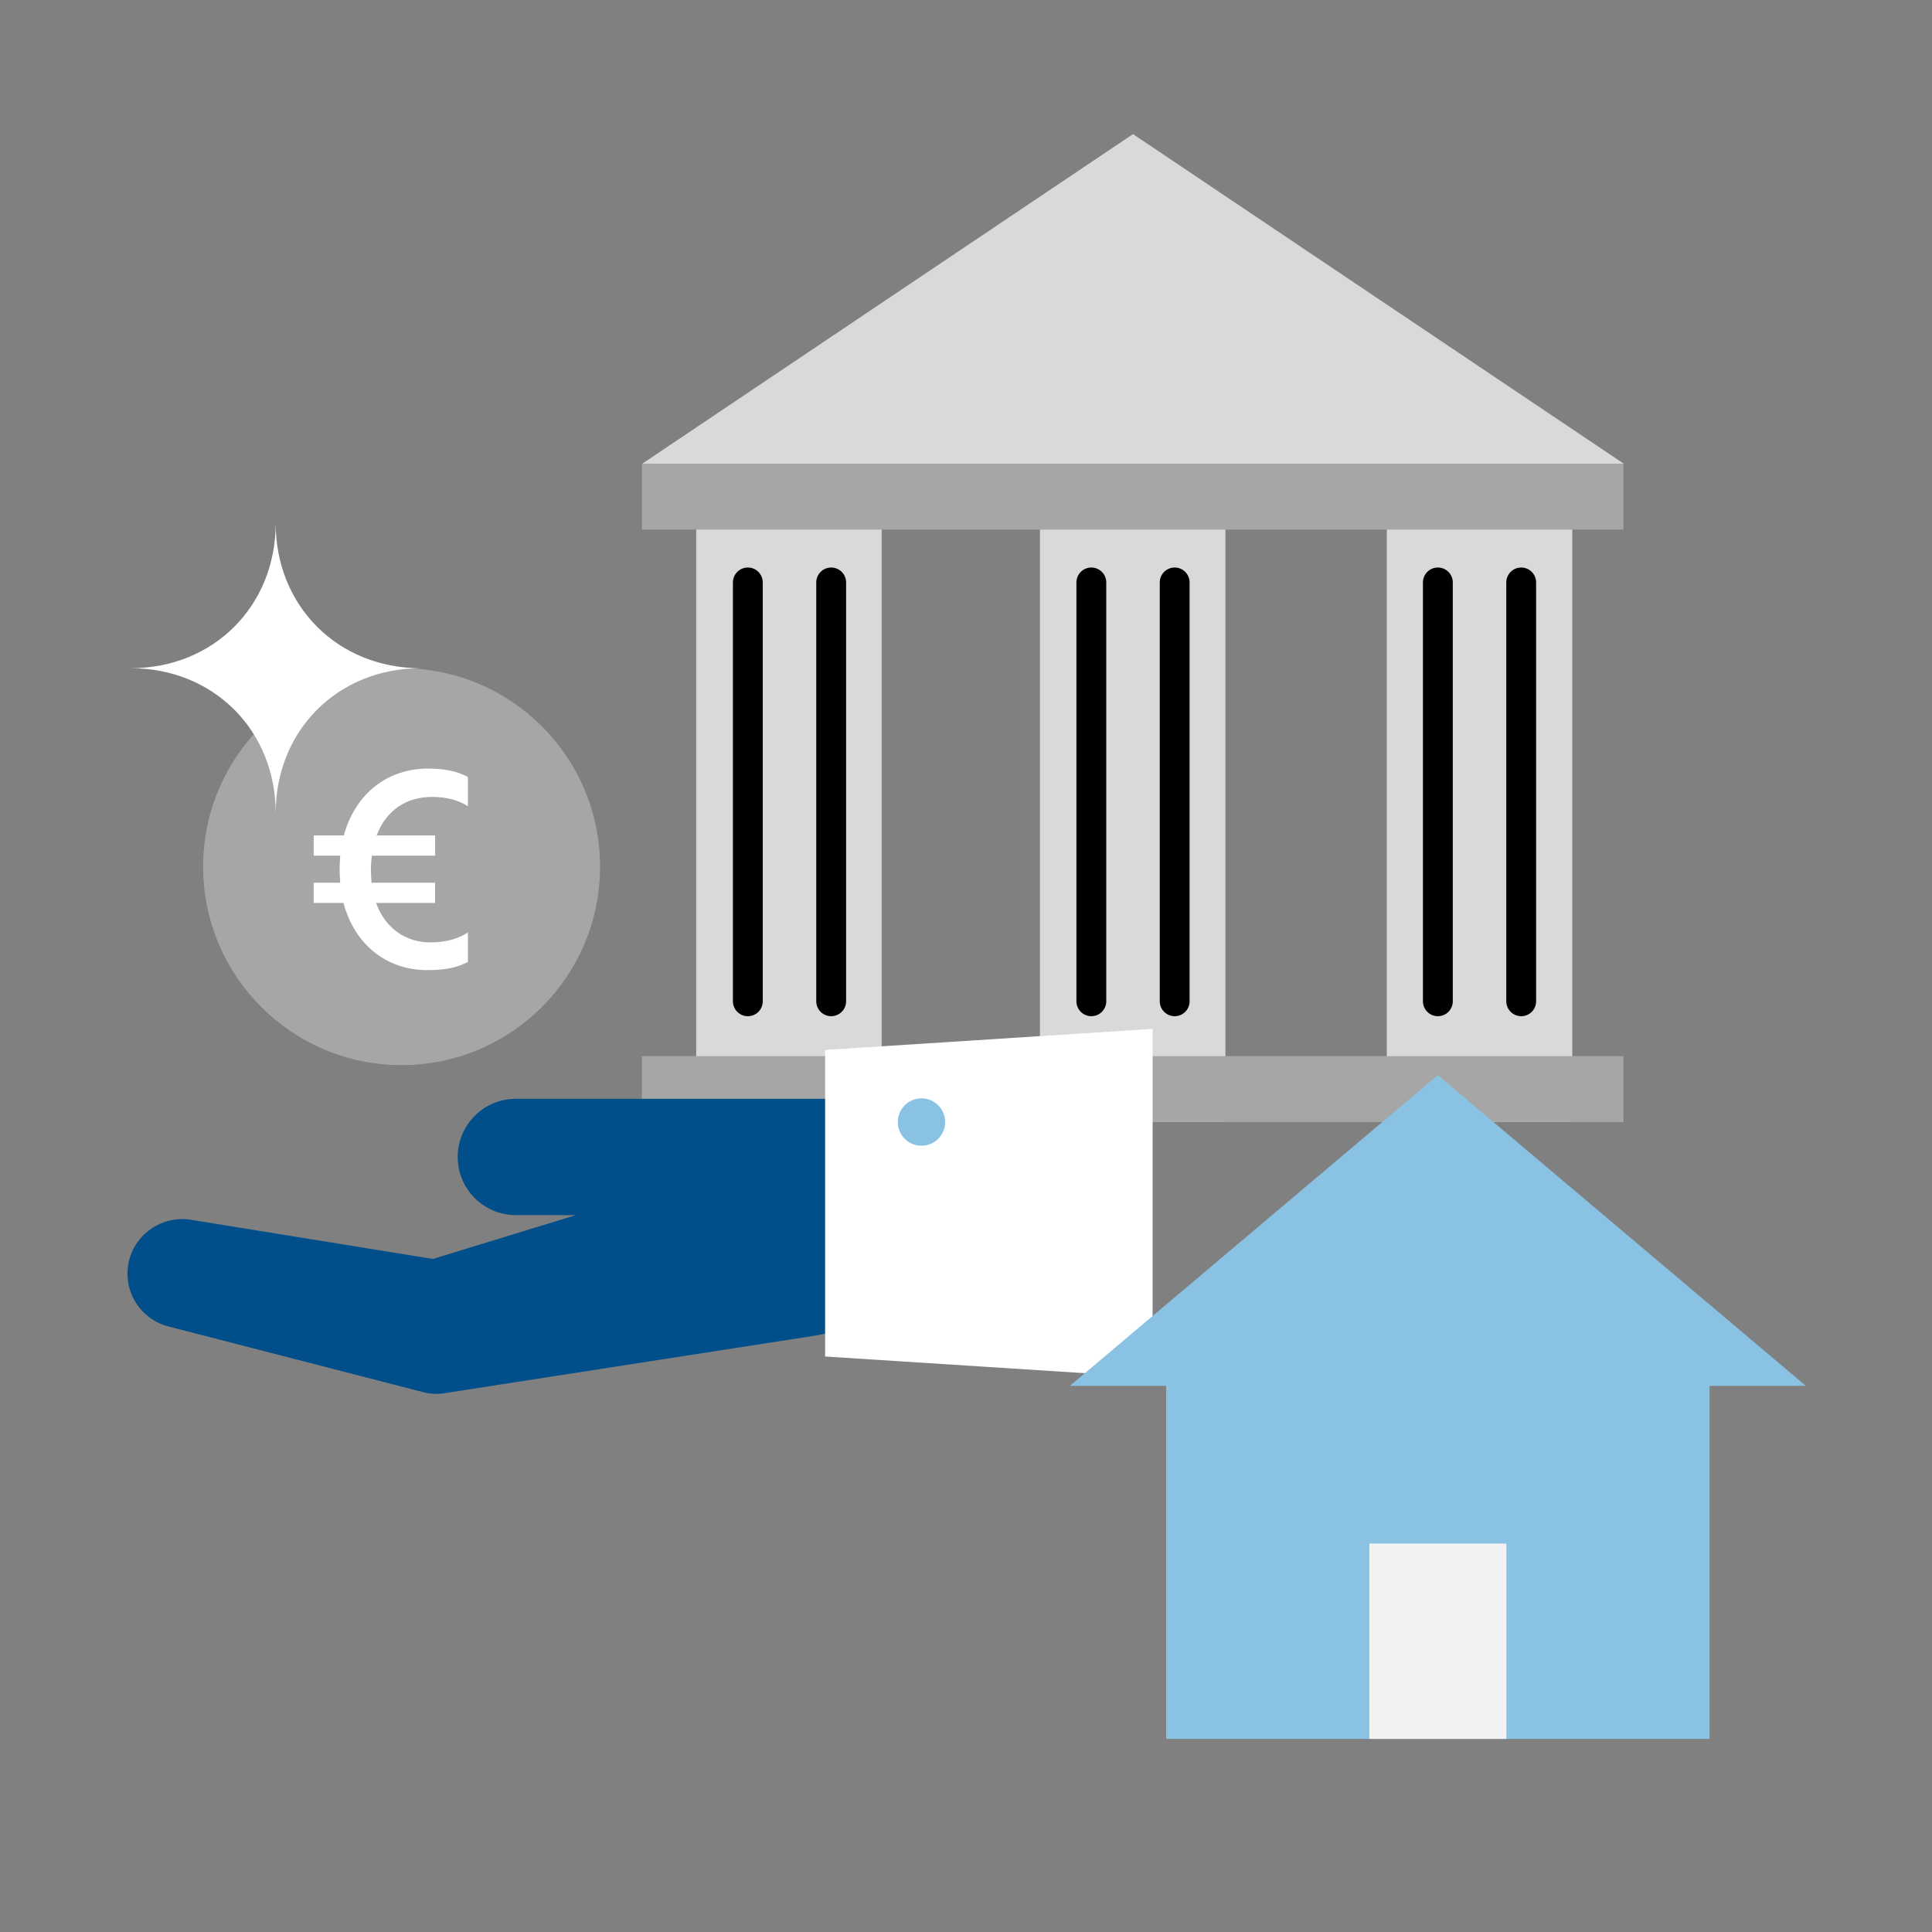
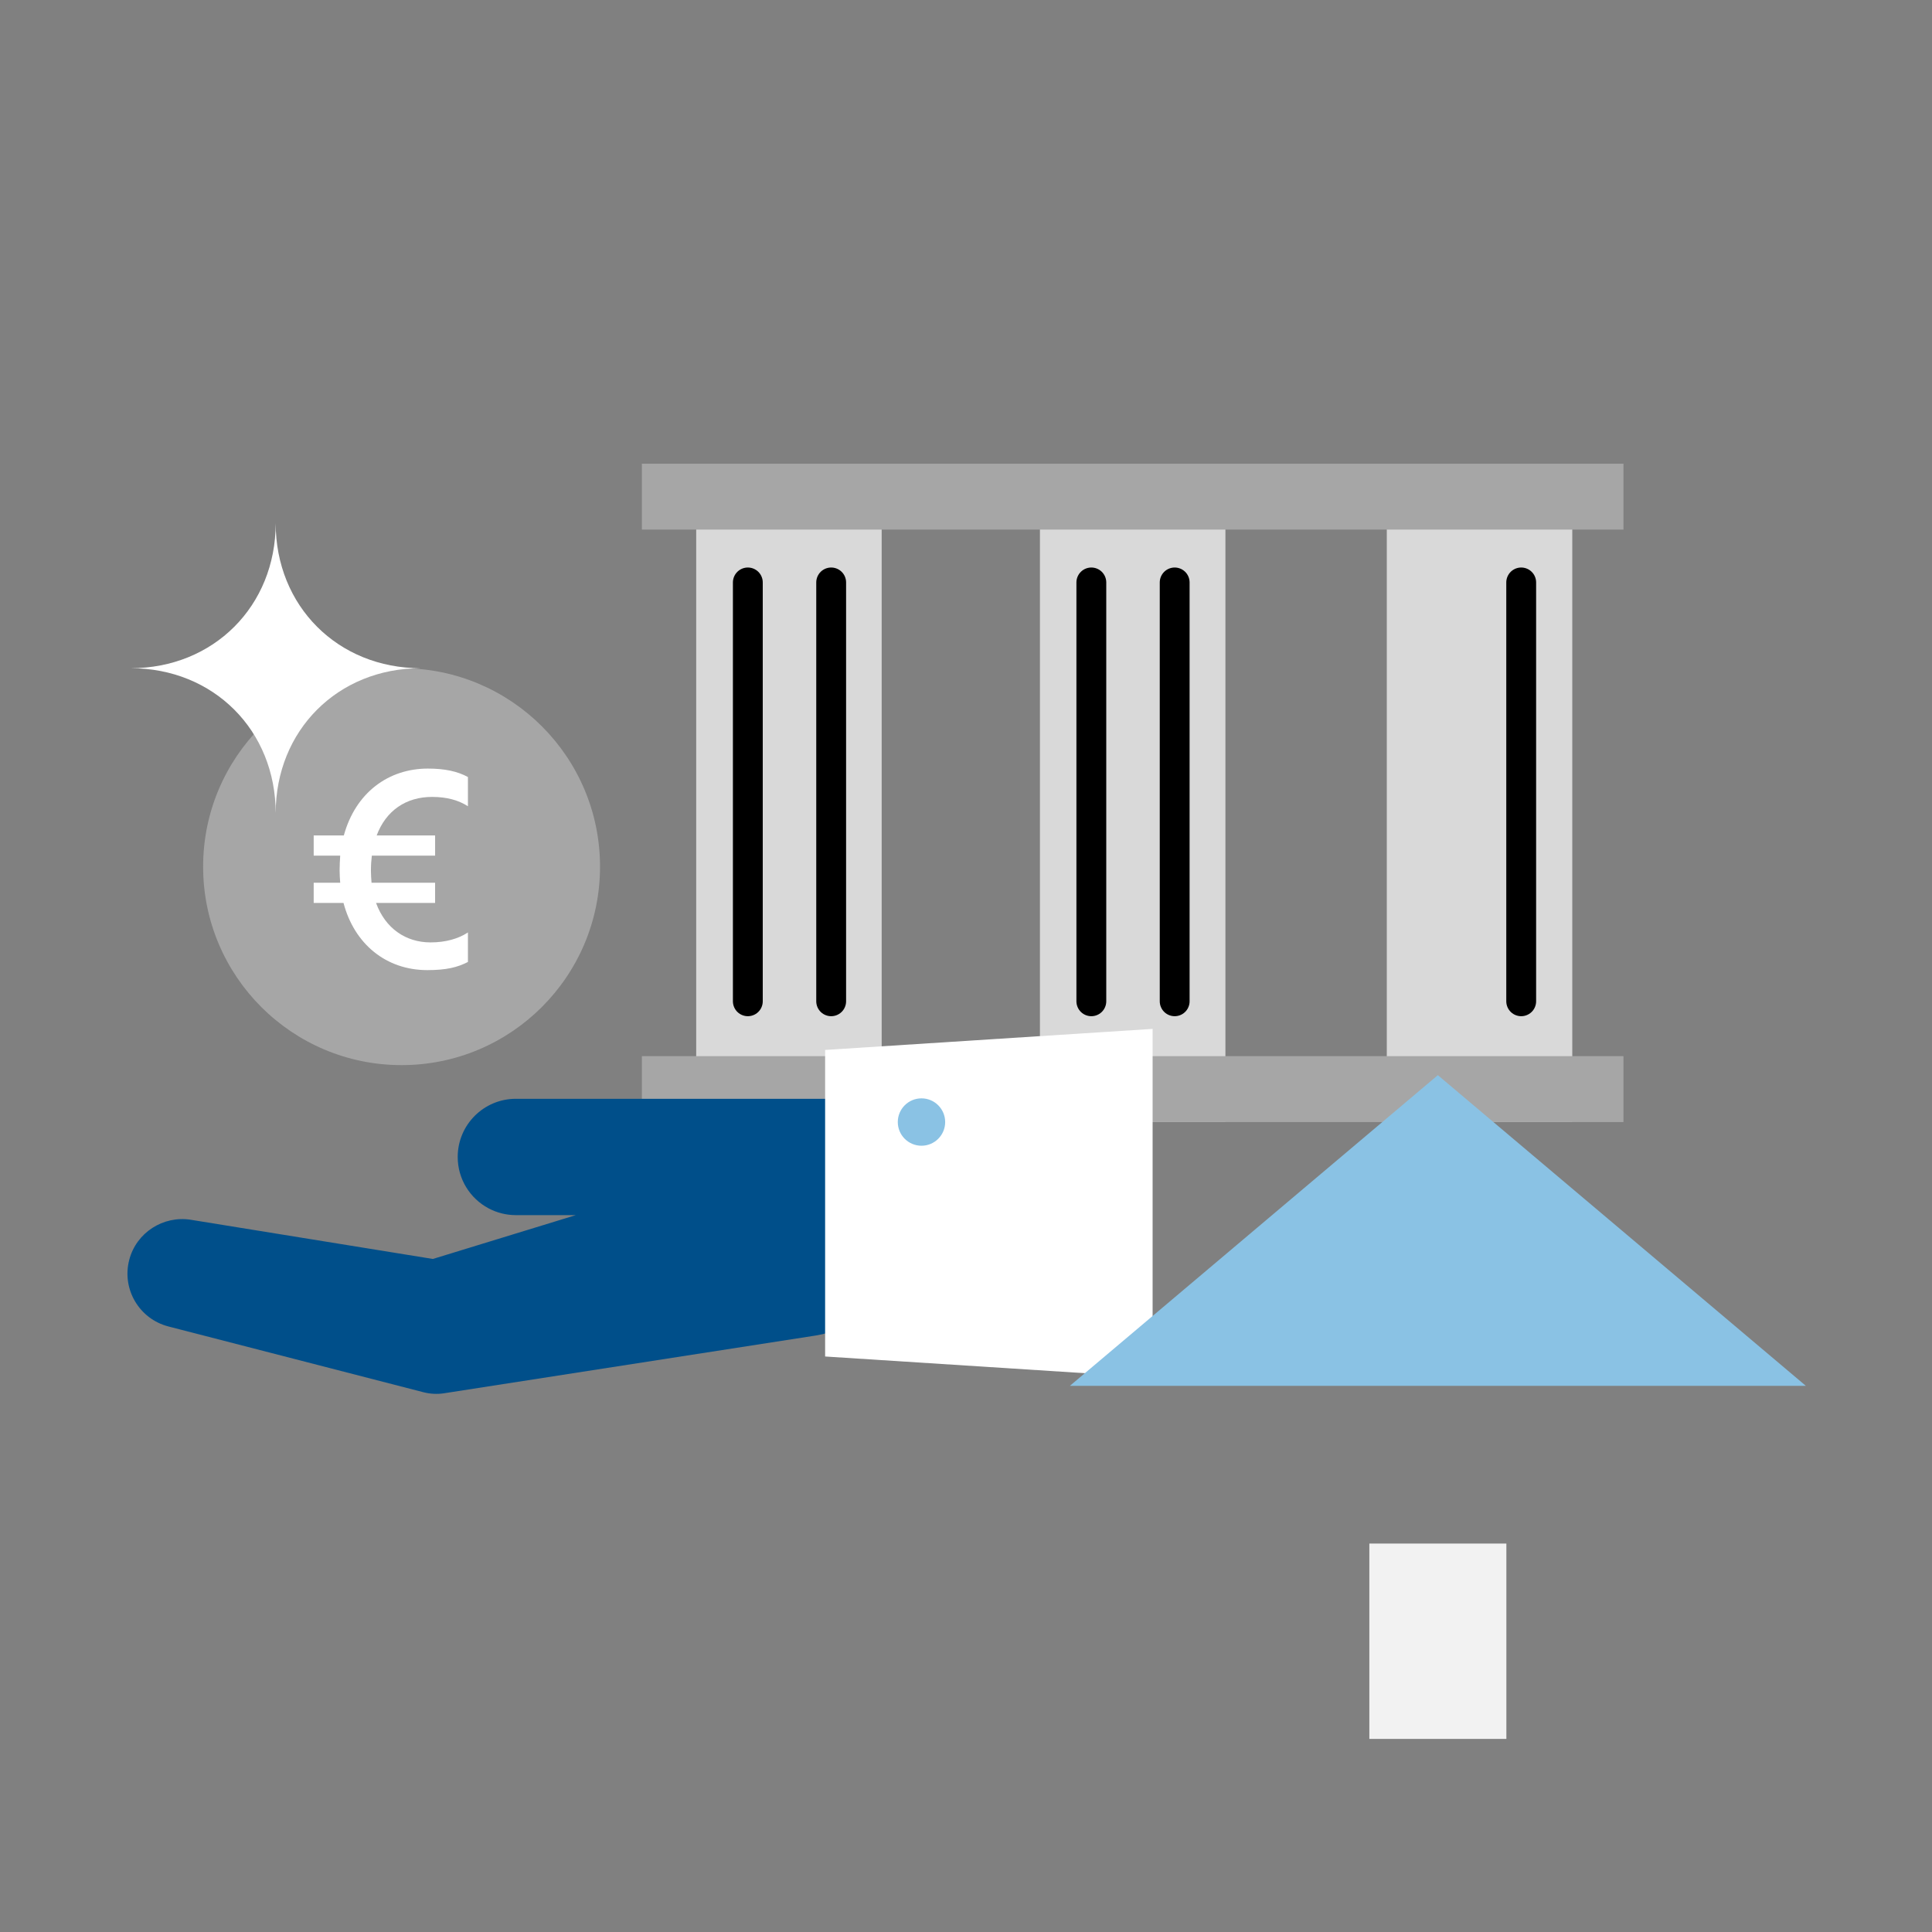
<svg xmlns="http://www.w3.org/2000/svg" id="Icon" width="367" height="367" viewBox="0 0 367 367">
  <rect x="0" y="0" width="367" height="367" fill="#808080" stroke="none" />
  <defs>
    <style>.cls-1,.cls-2{fill:none;}.cls-3{fill:#f2f2f2;}.cls-4{fill:#004f8a;}.cls-5{fill:#fff;}.cls-6{fill:#8ac2e4;}.cls-7{fill:#a6a6a6;}.cls-8{fill:#d9d9d9;}.cls-2{stroke:#000;stroke-linecap:round;stroke-linejoin:round;stroke-width:5.669px;}</style>
  </defs>
  <g>
    <rect class="cls-8" x="132.25" y="97.04" width="35.232" height="116.102" />
    <rect class="cls-8" x="197.545" y="97.04" width="35.233" height="116.102" />
    <rect class="cls-8" x="263.434" y="97.04" width="35.232" height="116.102" />
-     <polygon class="cls-8" points="122.007 88.081 215.225 25.473 308.443 88.081 122.007 88.081" />
    <rect class="cls-7" x="121.933" y="88.081" width="186.457" height="12.52" />
    <rect class="cls-7" x="121.933" y="200.622" width="186.457" height="12.52" />
    <g>
      <line class="cls-2" x1="142.057" y1="110.639" x2="142.057" y2="190.201" />
      <line class="cls-2" x1="157.888" y1="110.639" x2="157.888" y2="190.201" />
    </g>
    <g>
      <line class="cls-2" x1="207.309" y1="110.639" x2="207.309" y2="190.201" />
      <line class="cls-2" x1="223.14" y1="110.639" x2="223.14" y2="190.201" />
    </g>
    <g>
-       <line class="cls-2" x1="273.134" y1="110.639" x2="273.134" y2="190.201" />
      <line class="cls-2" x1="288.965" y1="110.639" x2="288.965" y2="190.201" />
    </g>
  </g>
  <rect class="cls-1" width="367" height="367" />
  <g>
    <g>
      <path class="cls-7" d="M38.586,164.613c.01-20.819,16.894-37.688,37.715-37.68,20.818,.01,37.689,16.894,37.68,37.713-.01,20.82-16.894,37.691-37.713,37.682-20.82-.01-37.691-16.895-37.682-37.715Z" />
      <path class="cls-5" d="M88.888,153.154c-1.773-1.145-4.006-1.774-6.809-1.774-4.922,0-8.756,2.575-10.529,7.324h11.102v3.834h-12.018c-.113,.915-.172,1.831-.172,2.861,0,.801,.059,1.545,.115,2.288h12.074v3.834h-11.217c1.775,4.864,5.666,7.496,10.357,7.496,2.861,0,5.264-.687,7.096-1.889v5.607c-2.002,1.03-4.119,1.546-7.725,1.546-7.781,0-13.848-4.922-15.908-12.761h-5.664v-3.834h5.035c-.057-.743-.113-1.545-.113-2.346,0-.973,.057-1.889,.113-2.804h-5.035v-3.834h5.723c2.23-8.125,8.469-12.703,15.965-12.703,3.203,0,5.607,.516,7.609,1.603v5.551Z" />
    </g>
    <path class="cls-5" d="M52.369,154.474c0-15.737-11.803-27.541-27.541-27.541,15.738,0,27.541-11.803,27.541-27.541,0,15.737,11.803,27.541,27.541,27.541-15.738,0-27.541,11.803-27.541,27.541Z" />
    <g>
      <g>
        <g>
          <path class="cls-8" d="M35.814,231.638c-.136-.021-.294-.047-.46-.073,.141,.022,.294,.047,.46,.073Z" />
          <path class="cls-8" d="M36.236,231.705c-.018-.003-.032-.005-.049-.008,.031,.005,.049,.008,.049,.008Z" />
          <path class="cls-8" d="M35.353,231.565s-.008-.001-.012-.002c.004,0,.008,.001,.012,.002Z" />
          <path class="cls-8" d="M35.973,231.663c-.052-.008-.109-.017-.159-.025,.058,.009,.11,.018,.159,.025Z" />
          <path class="cls-8" d="M35.341,231.563c-.151-.024-.308-.049-.46-.073,.137,.022,.288,.046,.46,.073Z" />
          <path class="cls-8" d="M36.187,231.697c-.045-.007-.119-.019-.214-.034,.071,.011,.139,.022,.214,.034Z" />
          <path class="cls-8" d="M33.932,231.339c-.014-.002-.015-.002,0,0h0Z" />
          <path class="cls-4" d="M169.151,231.017c-.792-2.583-2.135-4.839-3.842-6.712v-15.579h-24.127v.002s-43.186-.002-43.186-.002c-6.106-.002-11.05,4.95-11.05,11.047,0,4.225,2.365,7.893,5.846,9.753,1.552,.828,3.321,1.297,5.202,1.299h11.386s-27.154,8.325-27.154,8.325l-45.991-7.446c-5.215-.827-10.347,2.426-11.693,7.643-1.43,5.543,1.905,11.195,7.448,12.625l48.487,12.505c1.213,.307,2.552,.394,3.866,.19l1.561-.243,69.039-10.727c.791-.129,1.683-.326,2.471-.568,9.347-2.865,14.601-12.766,11.736-22.113Z" />
          <path class="cls-8" d="M34.881,231.49c-.123-.019-.234-.037-.33-.052,.104,.017,.216,.034,.33,.052Z" />
          <path class="cls-8" d="M33.969,231.345c-.017-.003-.029-.005-.037-.006,.008,.001,.02,.003,.037,.006Z" />
-           <path class="cls-8" d="M34.551,231.437c-.27-.043-.489-.077-.582-.092,.08,.013,.264,.042,.582,.092Z" />
        </g>
        <polygon class="cls-5" points="218.948 195.446 218.948 261.677 156.738 257.677 156.738 199.446 218.948 195.446" />
      </g>
      <circle class="cls-6" cx="175.043" cy="213.142" r="4.5" />
    </g>
  </g>
  <g>
-     <rect class="cls-6" x="221.517" y="254.034" width="103.233" height="76.287" />
    <polygon class="cls-6" points="203.237 263.248 273.132 204.236 343.031 263.248 203.237 263.248" />
    <rect class="cls-3" x="260.119" y="293.213" width="26.03" height="37.108" />
  </g>
</svg>